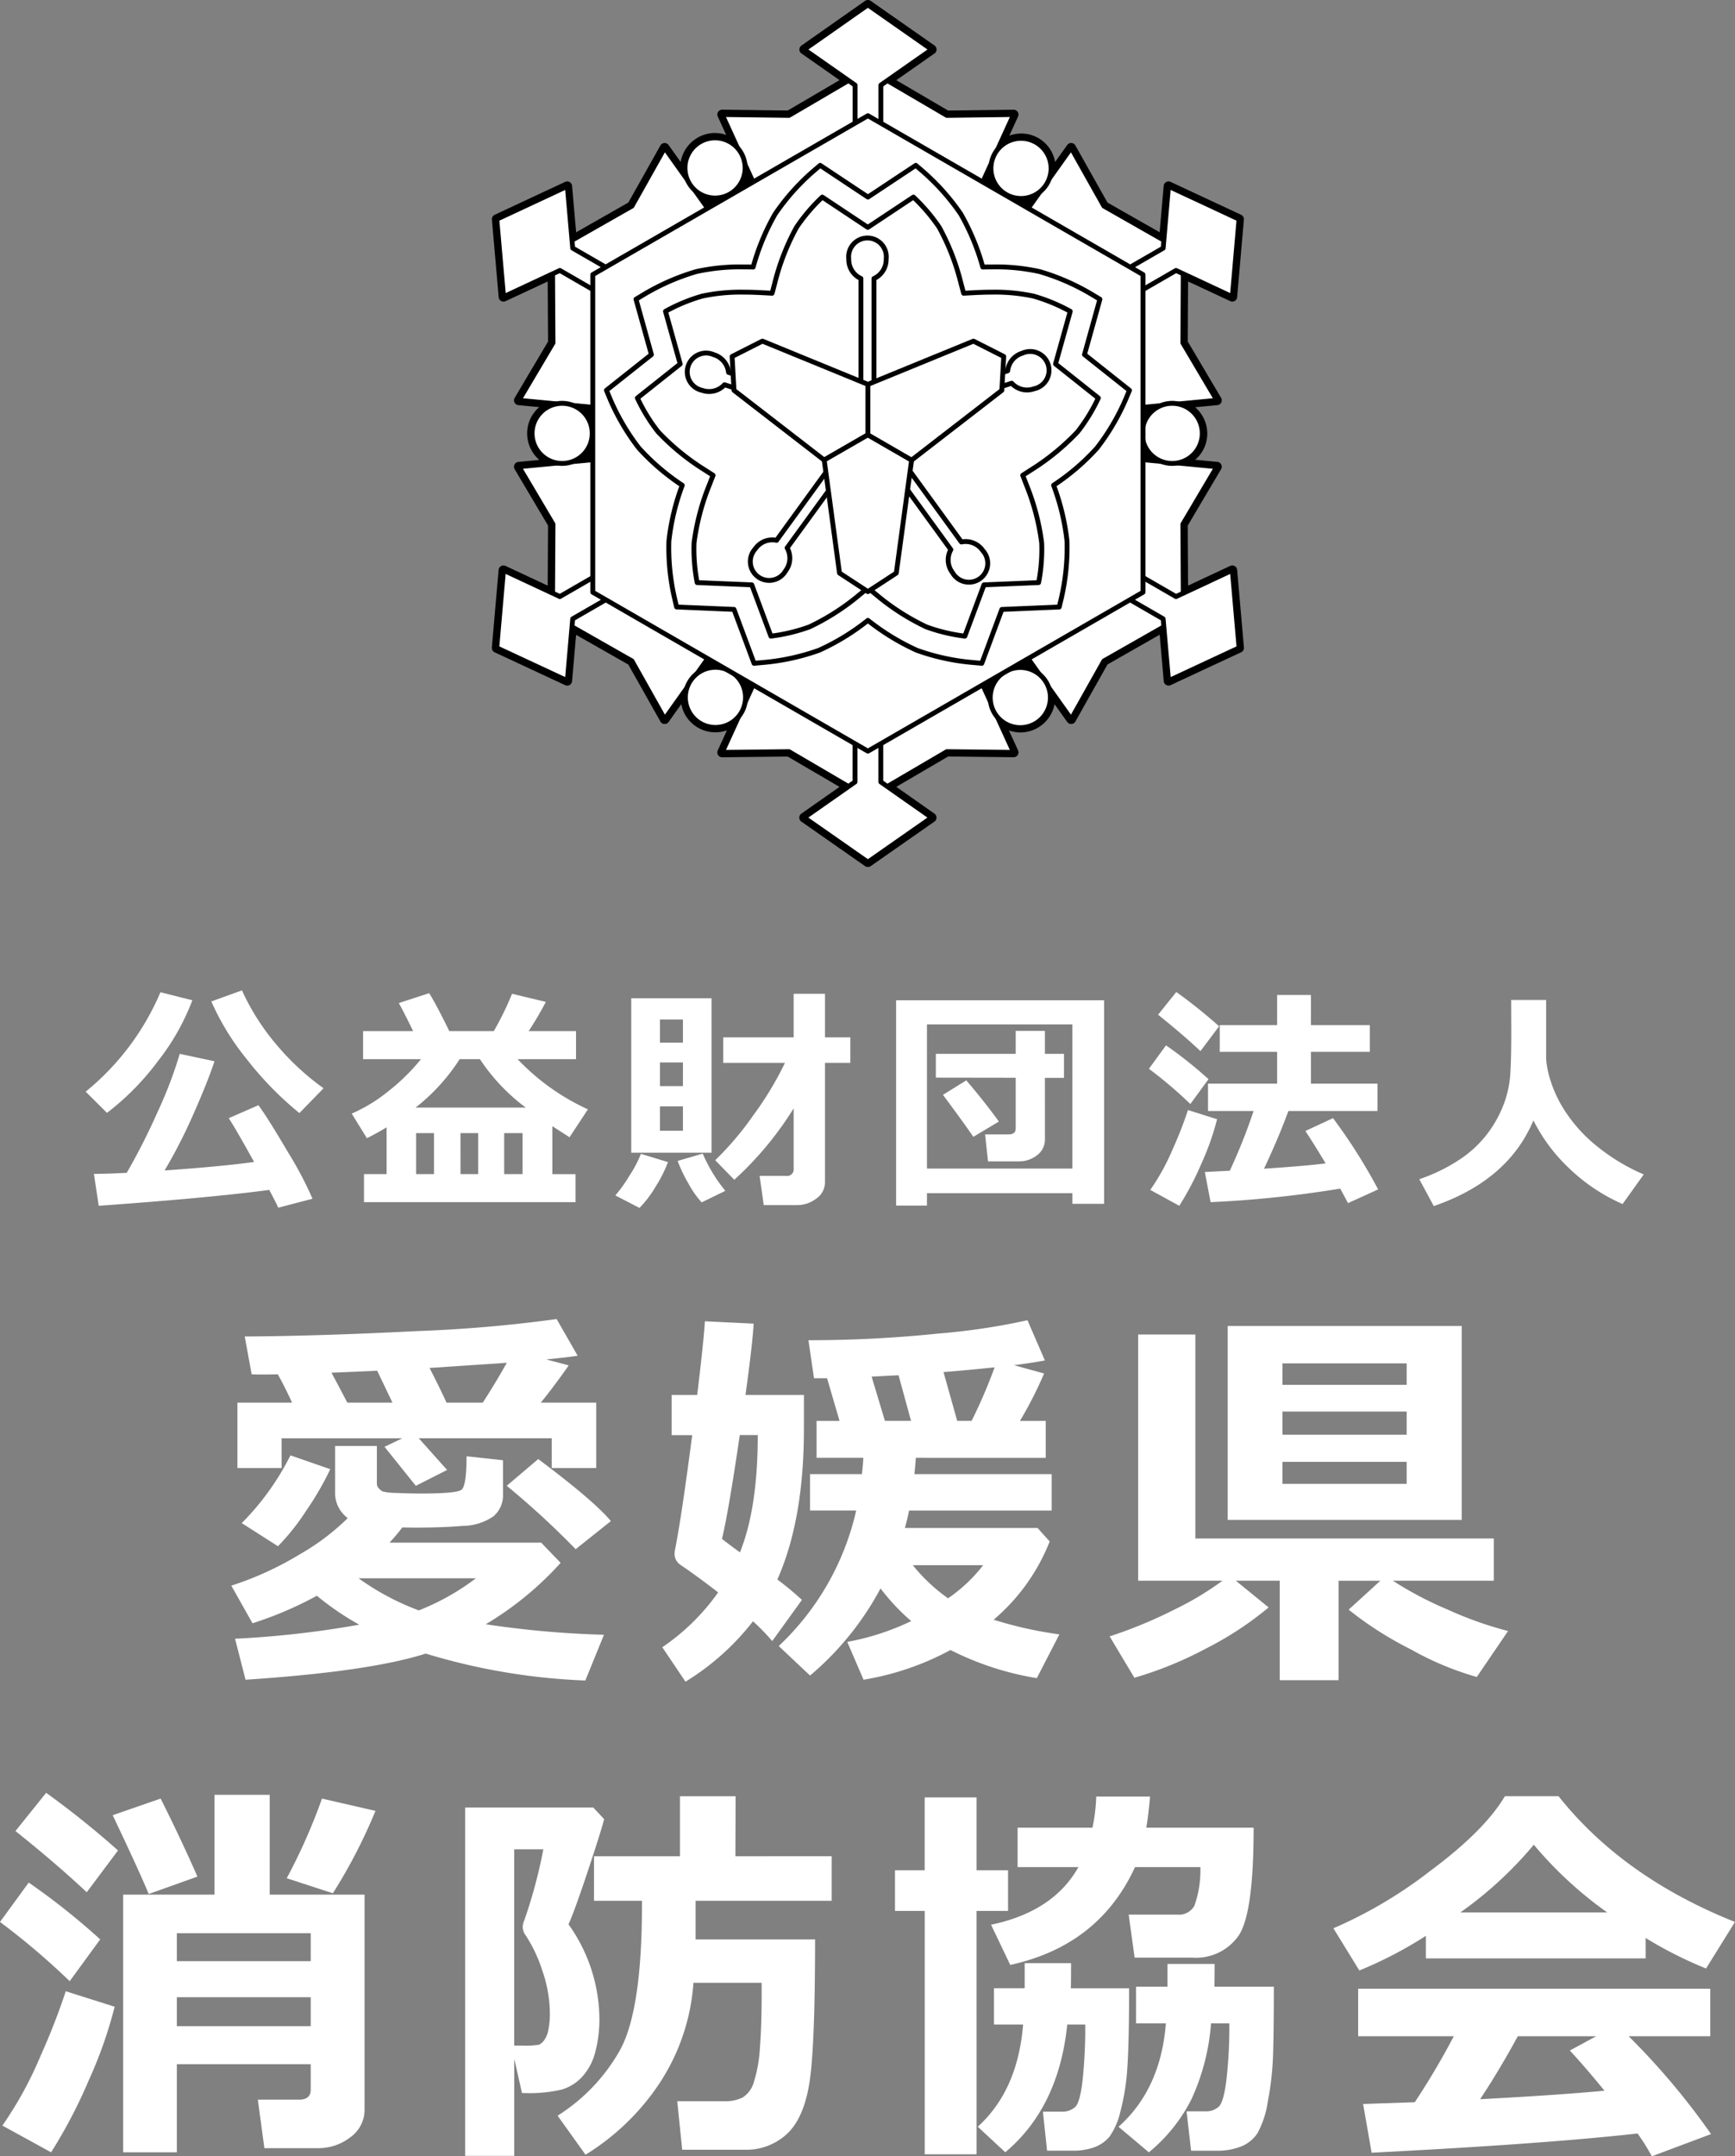
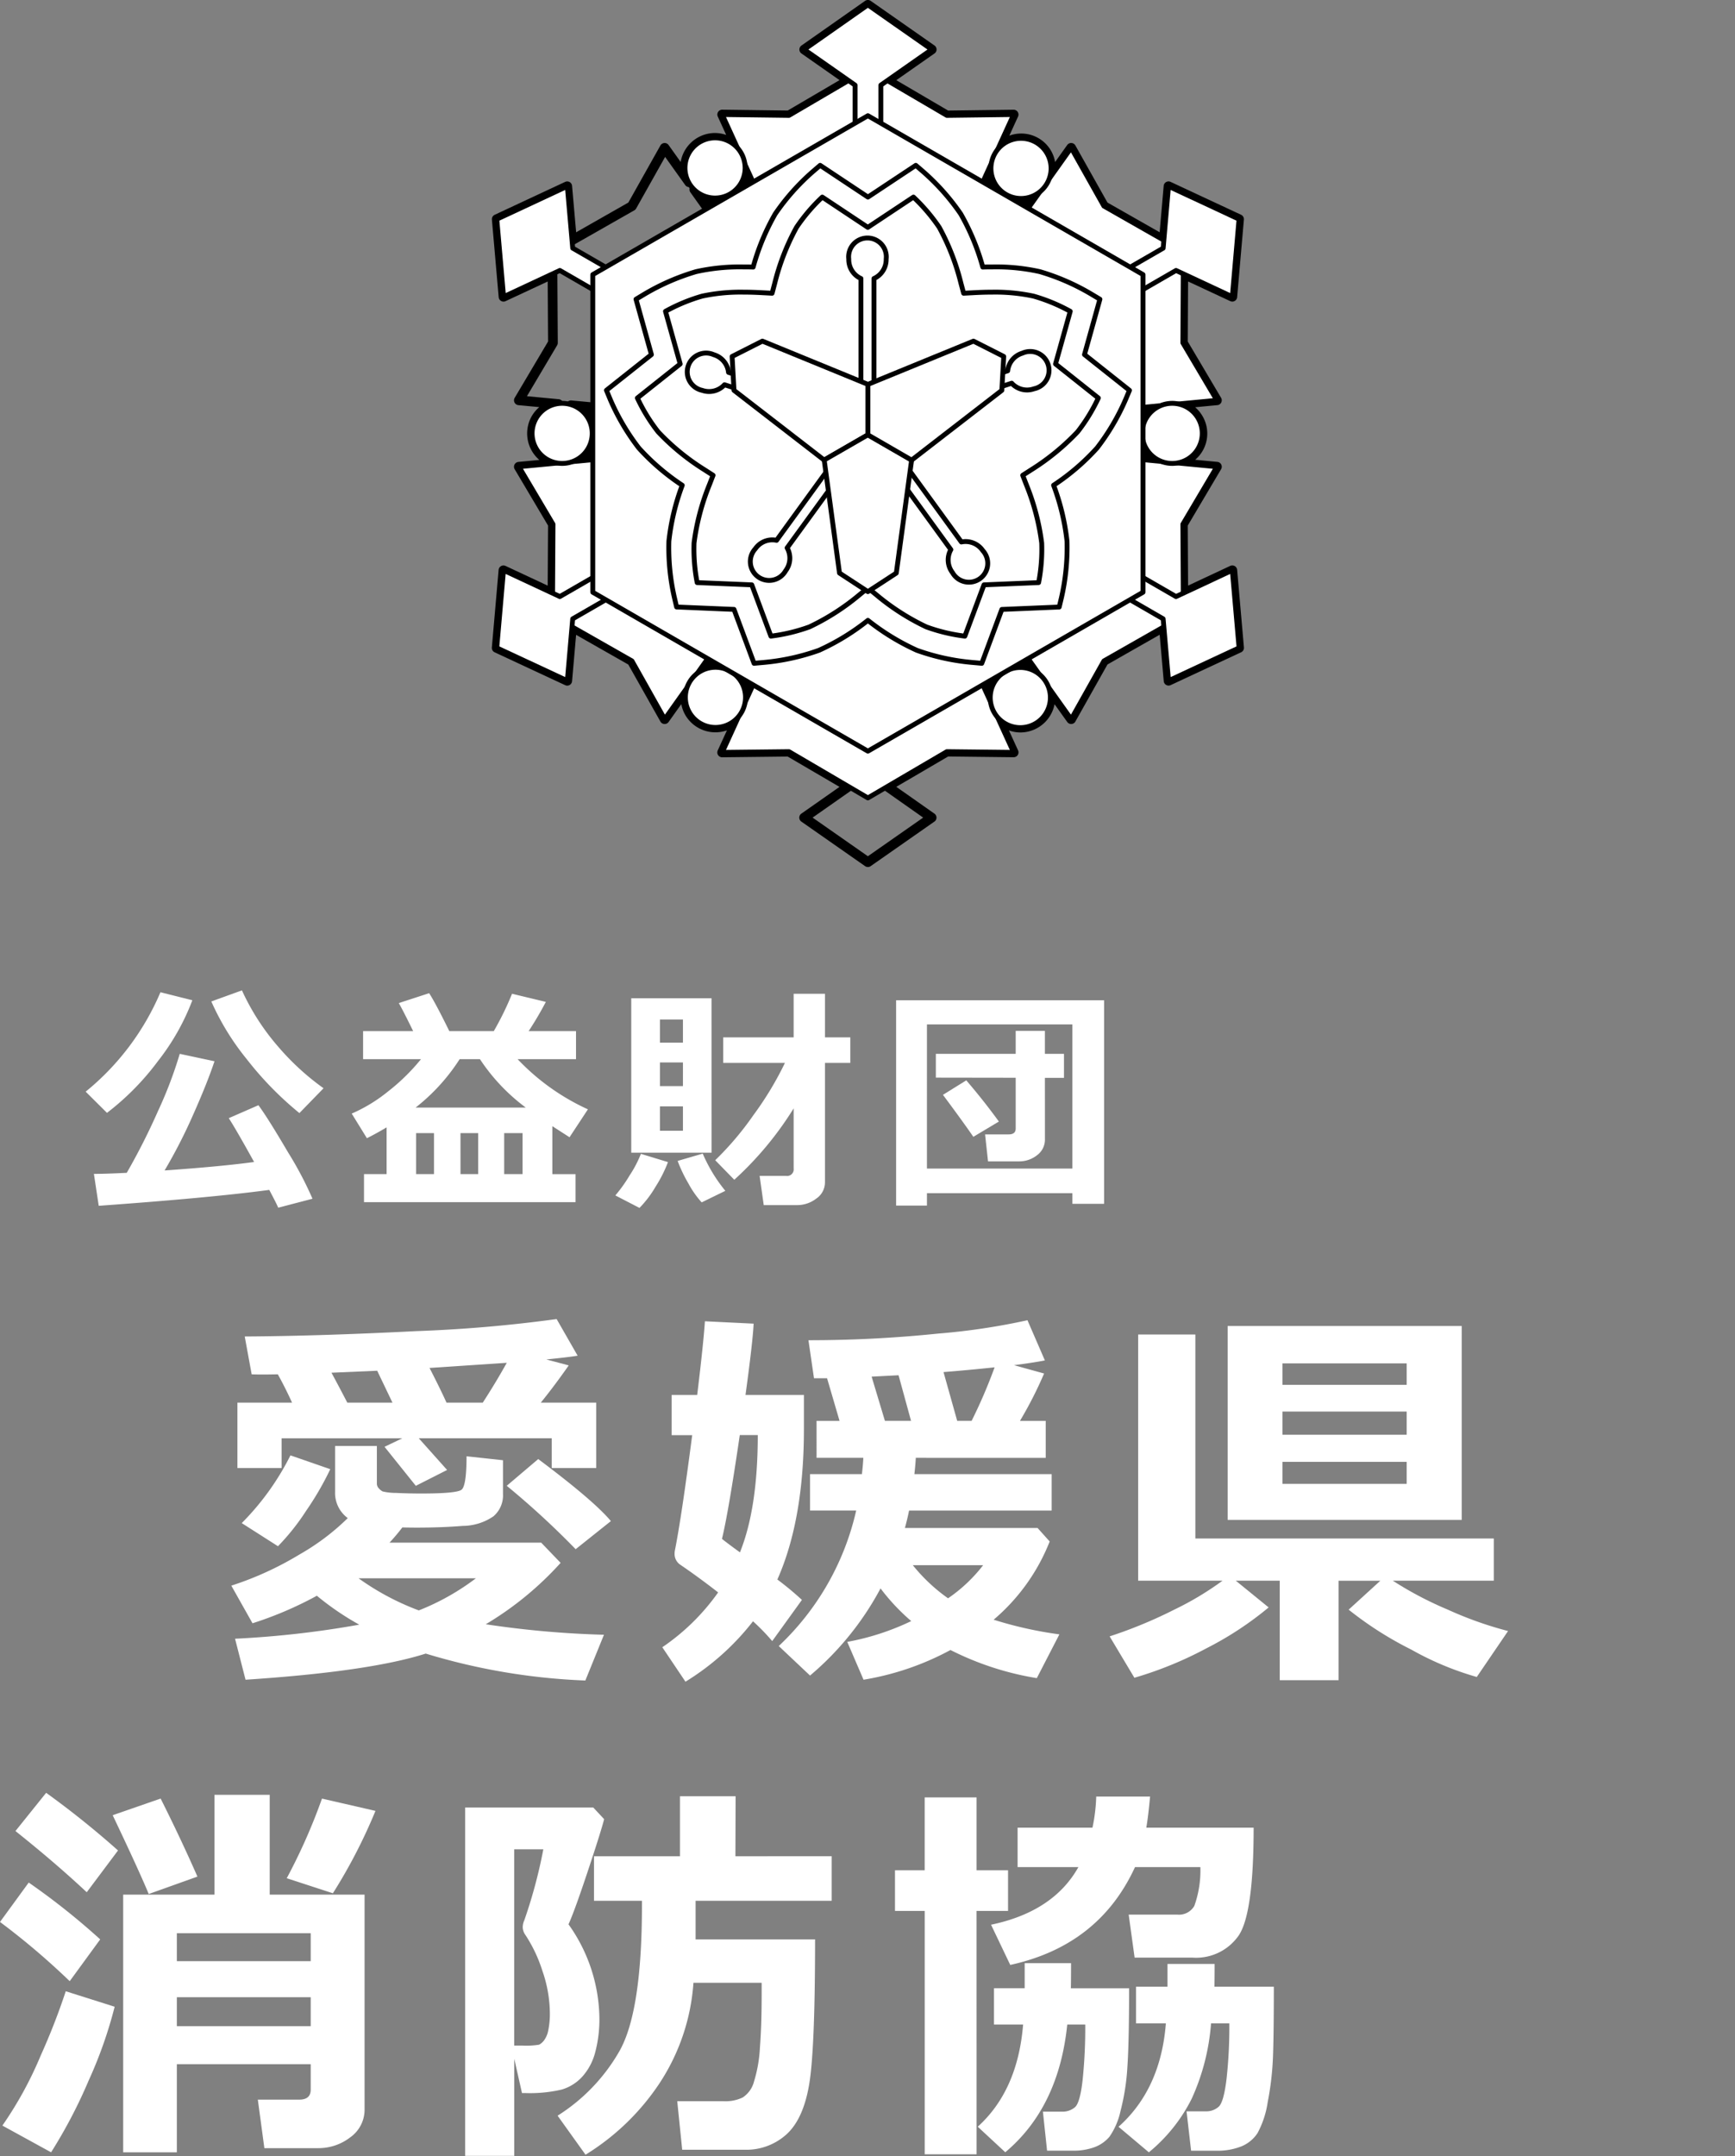
<svg xmlns="http://www.w3.org/2000/svg" width="202.567" height="251.701" viewBox="0 0 202.567 251.701">
  <rect x="0" y="0" width="202.567" height="251.701" fill="#808080" stroke="none" />
  <g id="logo" transform="translate(-39 -46.433)">
    <g id="グループ_118" data-name="グループ 118">
      <g id="グループ_108" data-name="グループ 108" transform="translate(49 162.037)">
        <path id="パス_468" data-name="パス 468" d="M151.737,87.941a26.833,26.833,0,0,1-4,7.081,30.507,30.507,0,0,1-5.967,6.064l-2.489-2.475a30.1,30.1,0,0,0,8.731-11.605Zm8.979,22.138q-6.724.907-19.91,1.856l-.564-3.726q1.389,0,3.836-.124a76.383,76.383,0,0,0,3.624-7.157,48.926,48.926,0,0,0,2.564-6.731l4.056.866q-.852,2.558-2.5,6.257a60.5,60.5,0,0,1-3.327,6.49q6.641-.467,10.45-.99-2.132-3.85-2.957-5.115l3.465-1.512q1.114,1.512,3.451,5.493a41.825,41.825,0,0,1,2.86,5.425l-4,1.045Q161.541,111.633,160.716,110.079Zm6.339-11.867-2.819,2.9a39.037,39.037,0,0,1-6.153-6.3,29.678,29.678,0,0,1-4.132-6.731l3.575-1.292a27.244,27.244,0,0,0,4.317,6.669A29.56,29.56,0,0,0,167.054,98.212Z" transform="translate(-139.279 -86.786)" fill="#fff" />
        <path id="パス_469" data-name="パス 469" d="M226.546,111.828h-24.7v-3.273h2.64V103.1q-1.155.688-2.3,1.265l-1.774-2.874a18.372,18.372,0,0,0,4.243-2.585,23.635,23.635,0,0,0,3.843-3.767H201.74V91.862h5.844q-1.21-2.475-1.678-3.272l3.548-1.155q.77,1.2,2.351,4.427H217a34.808,34.808,0,0,0,2.131-4.359l3.946.949a39.389,39.389,0,0,1-2.007,3.41H226.6v3.273h-6.821a26.332,26.332,0,0,0,8.209,5.858l-2.145,3.259-2.007-1.292v5.6h2.709Zm-18.673-11.042h12.857a22.437,22.437,0,0,1-5.349-5.651h-2.365A22.772,22.772,0,0,1,207.873,100.787Zm.055,7.769h2.09V103.77h-2.09Zm5.184,0h2.062V103.77h-2.062Zm5.1,0h2.145V103.77h-2.145Z" transform="translate(-169.348 -87.105)" fill="#fff" />
        <path id="パス_470" data-name="パス 470" d="M267.114,107.219a15.6,15.6,0,0,1-1.45,2.874,12.619,12.619,0,0,1-1.877,2.475l-2.819-1.458a16.911,16.911,0,0,0,1.671-2.344,13.324,13.324,0,0,0,1.313-2.51Zm5.088-1.1h-9.377V88.093H272.2Zm-3.341-12.843v-2.7h-2.682v2.7Zm-2.682,5.074h2.682V95.586h-2.682Zm2.682,2.365h-2.682v2.846h2.682Zm4.95,9.859-2.764,1.348a11.152,11.152,0,0,1-1.547-2.207,16.749,16.749,0,0,1-1.258-2.633l2.929-.853A18.039,18.039,0,0,0,273.811,110.574Zm7.975-9.625a39.061,39.061,0,0,1-6.93,8.333L272.628,107a35.285,35.285,0,0,0,4.448-5.246,38.282,38.282,0,0,0,3.692-6.112h-7.205V92.658h8.223V87.57h3.658v5.088H288.4v2.984h-2.956v13.915a2.291,2.291,0,0,1-1.031,1.932,3.62,3.62,0,0,1-2.159.75h-3.96l-.481-3.41h3.094a.766.766,0,0,0,.88-.853Z" transform="translate(-199.125 -87.172)" fill="#fff" />
        <path id="パス_471" data-name="パス 471" d="M346.05,111.582H329.069v1.444h-3.6V89.059h24.283V112.82h-3.7Zm-16.982-2.874H346.05V91.878H329.069Zm13.777-3.4a2.252,2.252,0,0,1-.907,1.829,3.343,3.343,0,0,1-2.159.729H336.2l-.344-3.149h2.764q.811,0,.811-.688V98.107l-9.323-.014V95.315h9.323V92.634h3.41v2.681h2.228V98.12h-2.228Zm-5.376-2.09L334.486,105q-1.2-1.746-3.548-4.9l2.723-1.691Q335.682,100.761,337.47,103.222Z" transform="translate(-230.845 -87.904)" fill="#fff" />
-         <path id="パス_472" data-name="パス 472" d="M390.508,97.34l-2.117,2.9a50.46,50.46,0,0,0-4.84-4.111l1.994-2.737A48.531,48.531,0,0,1,390.508,97.34Zm1,4.675a30.384,30.384,0,0,1-1.808,5.129,34.559,34.559,0,0,1-2.606,4.977l-3.382-1.856a26.2,26.2,0,0,0,2.668-4.875,45.769,45.769,0,0,0,1.732-4.448Zm.234-10.849-2.173,2.9q-2.172-2.035-4.95-4.249l2.131-2.654A61.957,61.957,0,0,1,391.746,91.166Zm14.135,18.948a128.8,128.8,0,0,1-15.125,1.582l-.674-3.52,2.915-.151a64.885,64.885,0,0,0,2.777-6.971h-5.321v-3.19h8.071V94.15h-6.7V91.029h6.7v-3.52h3.946v3.52h6.876V94.15h-6.876v3.713h7.769v3.19h-10.4q-1.142,3.121-2.846,6.738,4.784-.316,7.191-.619-1.361-2.282-2.365-3.782l3.231-1.5a64.3,64.3,0,0,1,5.267,8.319l-3.52,1.6Q406.4,111.049,405.882,110.114Z" transform="translate(-259.411 -86.972)" fill="#fff" />
-         <path id="パス_473" data-name="パス 473" d="M458.992,103.057q-2.943,7.012-11.633,10l-1.691-3.135a20.368,20.368,0,0,0,4.716-2.3,13.3,13.3,0,0,0,3.183-2.943,13.788,13.788,0,0,0,1.87-3.279,12.291,12.291,0,0,0,.811-3.245q.158-1.575.159-5.535L456.393,89h4.084v6.889a10.612,10.612,0,0,0,.5,2.482,14.446,14.446,0,0,0,1.87,3.844,17.428,17.428,0,0,0,3.72,3.981,22.955,22.955,0,0,0,5.307,3.169L469.4,112.82a21.386,21.386,0,0,1-6.394-4.324A19.888,19.888,0,0,1,458.992,103.057Z" transform="translate(-289.96 -87.877)" fill="#fff" />
      </g>
      <g id="グループ_117" data-name="グループ 117" transform="translate(66 200.405)">
        <path id="パス_474" data-name="パス 474" d="M157.888,186.606q-.647.855-1.5,1.78H174.1l2.266,2.358a37.788,37.788,0,0,1-8.74,7.167,112.814,112.814,0,0,0,13.8,1.225l-2.173,5.341a73.443,73.443,0,0,1-18.635-3.144q-6.566,2.1-21.039,3.052l-1.225-4.786a112.85,112.85,0,0,0,14.5-1.642,32.417,32.417,0,0,1-4.947-3.375,42.744,42.744,0,0,1-7.514,3.214l-2.474-4.393a37.648,37.648,0,0,0,7.965-3.641,27.172,27.172,0,0,0,5.63-4.243,3.651,3.651,0,0,1-1.48-3.1V177.1h4.879v4.416a.784.784,0,0,0,.231.532,1.566,1.566,0,0,0,.44.358,6.881,6.881,0,0,0,1.584.174q1.375.069,2.925.069,4.115,0,4.7-.439t.59-3.908l4.254.462v3.93a3.211,3.211,0,0,1-1.11,2.613,6.4,6.4,0,0,1-3.583,1.121q-2.474.2-5.364.2Q158.79,186.629,157.888,186.606ZM145.01,172.04q-.856-1.873-1.664-3.306-1.018.023-1.78.023t-1.272-.023l-.809-4.416q8.6-.046,20-.624a163.535,163.535,0,0,0,16.416-1.41l2.451,4.277q-1.133.185-3.653.439l2.613.694q-1.665,2.381-3.26,4.347h6.473v7.63h-5.2V176.2H159.807l3.306,3.7-3.653,1.85-3.653-4.555,2.081-.994h-14.1v3.468h-5.156v-7.63Zm4.462,7.768a34.774,34.774,0,0,1-2.8,4.832,26.471,26.471,0,0,1-3.306,4.162l-4.231-2.7a30.481,30.481,0,0,0,5.687-7.907Zm.139-11.26q.671,1.226,1.85,3.491h5.271l-1.78-3.722Zm10.2,27.745a28.005,28.005,0,0,0,6.659-3.746H152.779A30.042,30.042,0,0,0,159.807,196.293Zm3.237-24.254h4.231q1.5-2.311,2.8-4.647l-9.017.6Q162.3,170.4,163.044,172.04Zm19.19,13.826-4.116,3.283a97.763,97.763,0,0,0-8.046-7.4l3.676-3.121Q180.245,183.484,182.234,185.866Z" transform="translate(-137.912 -162.283)" fill="#fff" />
        <path id="パス_475" data-name="パス 475" d="M253.475,175.249q0,10.589-3.1,17.571a35.572,35.572,0,0,1,2.867,2.381l-3.469,4.809a23.668,23.668,0,0,0-2.243-2.312,29.472,29.472,0,0,1-7.884,7.051l-2.705-4.022a25.543,25.543,0,0,0,6.52-6.4q-2.288-1.78-4.393-3.213a1.507,1.507,0,0,1-.693-1.295,2.223,2.223,0,0,1,.046-.439q.763-3.838,2.011-13.41h-2.4v-4.693h2.983q.739-6.1.9-8.6l5.688.277q-.093,2.058-.948,8.323h6.82Zm-7.468,14.4q2.08-5.155,2.081-13.687h-2.1q-1.341,9.11-2.081,12.115Q244.573,188.613,246.007,189.653Zm20.53-11.029q-.023.6-.162,1.9H282.4v4.254H265.752q-.185.925-.485,2.035h15.491l1.411,1.572a23.052,23.052,0,0,1-6.543,9.132,45.679,45.679,0,0,0,7.676,1.711l-2.636,5.109a34.536,34.536,0,0,1-10.08-3.283,32.3,32.3,0,0,1-10.15,3.468l-1.9-4.416a29.406,29.406,0,0,0,7.468-2.428,24.12,24.12,0,0,1-3.583-3.815,34.556,34.556,0,0,1-8.231,10.173l-3.653-3.445a31.177,31.177,0,0,0,9.04-15.815h-5.387V180.52h6.057q.139-1.225.162-1.9h-5.457V174.3h2.682l-1.457-4.971h-1.526l-.647-4.439a147.139,147.139,0,0,0,15.132-.775,77.487,77.487,0,0,0,10.439-1.56l2.034,4.693q-1.434.277-3.607.555l3.514.971A46.052,46.052,0,0,1,278.7,174.3h3.006v4.323Zm-5.156-9.48,1.549,5.156h3.051l-1.456-5.318Zm8.925,25.872a17.912,17.912,0,0,0,4.092-3.861h-8.208A20.312,20.312,0,0,0,270.307,195.017Zm1.064-20.715h1.687a60.225,60.225,0,0,0,2.682-6.243q-3.075.324-5.965.555Z" transform="translate(-186.615 -162.417)" fill="#fff" />
        <path id="パス_476" data-name="パス 476" d="M358.272,196.729a38.963,38.963,0,0,1-7.317,4.8,43.727,43.727,0,0,1-8.358,3.41l-2.89-4.832a53.251,53.251,0,0,0,7.526-3.11,35.8,35.8,0,0,0,5.653-3.387h-9.85V164.869h6.681v23.814H384.56v4.925H372.769a41.336,41.336,0,0,0,6.416,3.376,43.071,43.071,0,0,0,7.04,2.5l-3.653,5.364a35.175,35.175,0,0,1-7.653-3.2,41.083,41.083,0,0,1-7.306-4.659l3.7-3.376h-4.878v11.606h-6.867V193.608h-5.132Zm22.542-10.219H353.487V163.875h27.328Zm-6.427-15.768v-2.5h-14.5v2.5Zm-14.5,5.826h14.5v-2.705h-14.5Zm14.5,3.168h-14.5V182.3h14.5Z" transform="translate(-237.154 -163.066)" fill="#fff" />
      </g>
      <g id="グループ_116" data-name="グループ 116" transform="translate(39 255.709)">
        <path id="パス_477" data-name="パス 477" d="M454.485,179.3l-3.56,4.879a85.046,85.046,0,0,0-8.139-6.913l3.353-4.6A81.742,81.742,0,0,1,454.485,179.3Zm1.688,7.861a51.044,51.044,0,0,1-3.04,8.624,58.243,58.243,0,0,1-4.382,8.37l-5.687-3.121a43.945,43.945,0,0,0,4.485-8.2,76.758,76.758,0,0,0,2.914-7.479Zm.393-18.242-3.653,4.878q-3.654-3.421-8.323-7.144l3.584-4.462A104.129,104.129,0,0,1,456.566,168.92Zm9.271,3.052-5.688,2.034q-1.063-2.59-4.207-9.2l5.6-1.942Q463.941,167.648,465.837,171.972Zm13.225,21.895H463.433v10.288h-6.266V174.076h10.659V162.423h6.45v11.653h11.075v25.016a3.956,3.956,0,0,1-1.676,3.318,6.069,6.069,0,0,1-3.734,1.26h-6.289l-.763-5.664h4.832q1.34,0,1.341-1.156Zm0-12.023v-3.26H463.433v3.26Zm-15.629,7.583h15.629v-3.375H463.433ZM486.622,164.3a62.436,62.436,0,0,1-4.971,9.618l-5.387-1.757a68.052,68.052,0,0,0,4.115-9.295Z" transform="translate(-442.786 -162.192)" fill="#fff" />
        <path id="パス_478" data-name="パス 478" d="M565.874,165.647q-.394,1.526-1.942,6.173t-2.22,6.1a19.192,19.192,0,0,1,3.607,10.89,14.947,14.947,0,0,1-.5,4.092,6.787,6.787,0,0,1-1.514,2.821,5.262,5.262,0,0,1-2.4,1.491,16.264,16.264,0,0,1-4.231.405h-.393l-.9-4v11.329h-5.734V164.283H564.6Zm-10.5,26.427h.924a9.244,9.244,0,0,0,1.977-.1,1.735,1.735,0,0,0,.567-.485,2.844,2.844,0,0,0,.509-1.2,9.532,9.532,0,0,0,.185-2.046,15.386,15.386,0,0,0-.867-4.878,16.848,16.848,0,0,0-2.023-4.254,1.554,1.554,0,0,1-.277-.879,1.938,1.938,0,0,1,.185-.786,57.956,57.956,0,0,0,2.219-8.277h-3.4Zm21.178-16.9v4.508H590.5q0,12.693-.67,16.809t-2.647,5.93a6.993,6.993,0,0,1-4.913,1.815h-7.283l-.578-5.664h5.457a4.643,4.643,0,0,0,2.185-.439,3.171,3.171,0,0,0,1.318-1.85,16.315,16.315,0,0,0,.694-4q.2-2.589.2-6.08v-1.457H576.3a24.344,24.344,0,0,1-3.988,11.769,27.91,27.91,0,0,1-8.612,8.3l-3.26-4.555a21.526,21.526,0,0,0,7.167-7.445q2.682-4.6,2.682-17.155v-.485h-5.6v-5.2h10.034v-7.006h6.5l-.023,7.006H592.44v5.2Z" transform="translate(-495.338 -162.572)" fill="#fff" />
        <path id="パス_479" data-name="パス 479" d="M657.928,204.811H651.87V176.4H648.4v-4.74h3.468v-8.508h6.058v8.508H661.6v4.74h-3.676ZM668.956,182.5q0,2.1-.023,2.936h6.8q0,6.243-.2,9.179a26.261,26.261,0,0,1-.8,5.133,8.369,8.369,0,0,1-1.295,3.017,4.21,4.21,0,0,1-1.769,1.225,7.174,7.174,0,0,1-2.531.4h-2.982l-.486-4.555h2.243a2.217,2.217,0,0,0,1.5-.52q.6-.521.9-3.237a59.3,59.3,0,0,0,.3-6.416h-2.1q-.993,9.665-7.236,14.912l-3.214-2.982q4.671-4.232,5.295-11.93h-3.4v-4.231h3.584V182.5Zm9.225-19.444q-.207,2.266-.439,3.63h12.531q0,9.942-1.723,12.554a6.048,6.048,0,0,1-5.445,2.612h-6.728l-.693-5.017h5.687a2.069,2.069,0,0,0,1.977-1.017,12.26,12.26,0,0,0,.706-4.532h-7.63q-4.208,9.155-14.566,11.421l-2.243-4.693q7.283-1.526,10.2-6.728h-7.1v-4.6h8.74a19.991,19.991,0,0,0,.439-3.63Zm7.537,19.537q0,1.8-.023,2.658h6.936q0,5.5-.1,8.185a34.228,34.228,0,0,1-.613,5.272,10.976,10.976,0,0,1-1.19,3.63,4.109,4.109,0,0,1-1.884,1.548,7.537,7.537,0,0,1-2.936.509h-2.936l-.531-4.6h2.243a2.147,2.147,0,0,0,1.515-.543q.589-.543.913-3.26a55.613,55.613,0,0,0,.324-6.462H685.3a25.787,25.787,0,0,1-2.266,8.809,19.2,19.2,0,0,1-4.994,6.242L674.5,201.6q4.925-4.393,5.526-12.069H676.54v-4.278h3.676v-2.658Z" transform="translate(-543.907 -162.617)" fill="#fff" />
-         <path id="パス_480" data-name="パス 480" d="M785.578,181.9H759.914v-2.636a47.469,47.469,0,0,1-7.768,4.046l-3.028-4.925a52.242,52.242,0,0,0,11.317-6.705q6.347-4.716,8.705-8.716H775.4q7.513,9.456,20.6,14.682l-3.376,5.433a48.053,48.053,0,0,1-7.051-3.56Zm-.948,20.438q-10.982,1.226-31.051,2.243l-.994-5.687,6.034-.208a88.608,88.608,0,0,0,4.555-7.7H752.007v-5.549h41.108v5.549h-9.526a83.386,83.386,0,0,1,9.618,11.421L786.294,205A24.063,24.063,0,0,0,784.63,202.339Zm-20.693-25.8h17.156a45.492,45.492,0,0,1-8.578-7.907A44.959,44.959,0,0,1,763.937,176.537Zm2.312,21.8q9.132-.486,14.519-.994-2.266-2.775-4.046-4.694l3.075-1.664h-9.155Q768.607,194.756,766.249,198.339Z" transform="translate(-593.438 -162.572)" fill="#fff" />
      </g>
    </g>
    <g id="グループ_115" data-name="グループ 115" transform="translate(58.599 -113.865)">
      <path id="パス_481" data-name="パス 481" d="M125.068,235.924l-.791-9.057-5.727,2.678-.044-8.054,3.973-6.712-4.684-.447a3.454,3.454,0,0,0,2.5-5.2,3.43,3.43,0,0,0-2.5-1.663l4.684-.444-3.973-6.708.044-8.05,5.727,2.669.787-9.053-8.234-3.842-.547,6.3-7-3.985-3.822-6.8-2.694,3.785a3.449,3.449,0,0,0-5.972-3.4l1.95-4.269-7.8.1L84,169.7l5.18-3.626-7.45-5.212L74.3,166.077l5.171,3.617-6.951,4.074-7.8-.1,1.847,4.037a3.46,3.46,0,0,0-2.678-1.316,3.51,3.51,0,0,0-3.51,3.51,3.355,3.355,0,0,0,.484,1.671L58,177.558l-3.821,6.8-7,3.985-.552-6.3-8.23,3.842.791,9.053,5.72-2.669.049,8.05-3.978,6.708,4.61.436a3.45,3.45,0,0,0-2.6,1.671,3.5,3.5,0,0,0,1.279,4.793,3.594,3.594,0,0,0,1.263.423l-4.553.432,3.978,6.712-.049,8.054-5.727-2.678-.788,9.057,8.235,3.837.547-6.291,7,3.981L58,244.245l2.706-3.8a3.454,3.454,0,0,0,.184,3.014,3.5,3.5,0,0,0,4.793,1.283,3.413,3.413,0,0,0,.983-.864l-1.951,4.252,7.8-.088,6.951,4.065-5.18,3.631,7.443,5.2,7.442-5.2L84,252.1l6.947-4.065,7.8.088-1.982-4.332a3.427,3.427,0,0,0,2.758,1.44,3.51,3.51,0,0,0,3.51-3.51,3.378,3.378,0,0,0-.256-1.243l2.686,3.764,3.822-6.794,7-3.989.552,6.3Zm-11.216-21.969V211.55a3.5,3.5,0,0,0,.369,1.091,3.457,3.457,0,0,0,1.935,1.538Zm1.655-6.107a3.451,3.451,0,0,0-1.655,2.366V207.84l2.319-.216A3.27,3.27,0,0,0,115.506,207.848ZM97.856,183a3.471,3.471,0,0,0,4.089-.5l-1.5,2.107-5.3-3.055,1.116-2.425A3.459,3.459,0,0,0,97.856,183Zm-33.968.42A3.513,3.513,0,0,0,67.4,179.9a3.2,3.2,0,0,0-.132-.659l1.052,2.3-5.3,3.062-1.555-2.187A3.476,3.476,0,0,0,63.887,183.417Zm-16.1,24.431a3.031,3.031,0,0,0-.727-.244l2.55.236v6.115l-2.51.24a3.44,3.44,0,0,0,1.975-1.554A3.509,3.509,0,0,0,47.787,207.848Zm14.39,30.81a3.1,3.1,0,0,0-.524.467l1.38-1.941,2.7,1.562A3.481,3.481,0,0,0,62.177,238.657Zm4.793,1.286a3.4,3.4,0,0,0-.871-.982l2.227,1.28-.988,2.166A3.477,3.477,0,0,0,66.969,239.944Zm29.047,1.78a3.271,3.271,0,0,0,.152.763l-1.023-2.245L98.1,238.53A3.5,3.5,0,0,0,96.016,241.724Zm3.51-3.506a3.462,3.462,0,0,0-1.351.272l2.262-1.306,1.375,1.93A3.45,3.45,0,0,0,99.526,238.218Z" fill="none" stroke="#000" stroke-linecap="round" stroke-linejoin="round" stroke-width="1.134" />
      <g id="グループ_114" data-name="グループ 114" transform="translate(38.401 160.865)">
        <g id="グループ_110" data-name="グループ 110" transform="translate(2.586 7.507)">
          <path id="パス_482" data-name="パス 482" d="M88.341,173.025l-9.217-5.4-9.214,5.4-7.8-.1,17.012,37.229,17.02-37.229Z" transform="translate(-38.38 -167.629)" fill="#fff" stroke="#000" stroke-linecap="round" stroke-linejoin="round" stroke-width="0.567" />
-           <path id="パス_483" data-name="パス 483" d="M53.926,182.7l-9.281,5.284.064,10.68-3.977,6.708,40.743,3.876L57.747,175.9Z" transform="translate(-40.731 -166.719)" fill="#fff" stroke="#000" stroke-linecap="round" stroke-linejoin="round" stroke-width="0.567" />
          <path id="パス_484" data-name="パス 484" d="M44.709,216.533l-.064,10.676,9.281,5.284,3.821,6.795,23.727-33.344-40.743,3.877Z" transform="translate(-40.731 -163.415)" fill="#fff" stroke="#000" stroke-linecap="round" stroke-linejoin="round" stroke-width="0.567" />
          <path id="パス_485" data-name="パス 485" d="M104.994,182.7l9.277,5.284-.06,10.68,3.973,6.708-40.747,3.876L101.173,175.9Z" transform="translate(-36.695 -166.719)" fill="#fff" stroke="#000" stroke-linecap="round" stroke-linejoin="round" stroke-width="0.567" />
          <path id="パス_486" data-name="パス 486" d="M114.212,216.533l.06,10.676-9.277,5.284-3.821,6.795L77.438,205.944l40.747,3.877Z" transform="translate(-36.695 -163.415)" fill="#fff" stroke="#000" stroke-linecap="round" stroke-linejoin="round" stroke-width="0.567" />
          <path id="パス_487" data-name="パス 487" d="M69.91,243.082l9.214,5.4,9.217-5.4,7.8.088-17.02-37.226L62.111,243.17Z" transform="translate(-38.38 -163.415)" fill="#fff" stroke="#000" stroke-linecap="round" stroke-linejoin="round" stroke-width="0.567" />
        </g>
        <g id="グループ_111" data-name="グループ 111">
          <path id="パス_488" data-name="パス 488" d="M85.625,166.078l-7.451-5.212-7.435,5.212,5.94,4.157V210.9h3.006V170.235Z" transform="translate(-34.845 -160.865)" fill="#fff" stroke="#000" stroke-linecap="round" stroke-linejoin="round" stroke-width="0.567" />
          <path id="パス_489" data-name="パス 489" d="M46.635,179.944l-8.23,3.841.792,9.054,6.567-3.07,35.215,20.338,1.5-2.607L47.267,187.167Z" transform="translate(-38.401 -158.767)" fill="#fff" stroke="#000" stroke-linecap="round" stroke-linejoin="round" stroke-width="0.567" />
          <path id="パス_490" data-name="パス 490" d="M39.189,222.037l-.788,9.058,8.234,3.836.631-7.226L82.482,207.38l-1.5-2.6L45.764,225.107Z" transform="translate(-38.401 -156.036)" fill="#fff" stroke="#000" stroke-linecap="round" stroke-linejoin="round" stroke-width="0.567" />
          <path id="パス_491" data-name="パス 491" d="M112.61,179.944l8.234,3.841-.787,9.054-6.571-3.07L78.271,210.107l-1.5-2.607,35.215-20.333Z" transform="translate(-34.182 -158.767)" fill="#fff" stroke="#000" stroke-linecap="round" stroke-linejoin="round" stroke-width="0.567" />
          <path id="パス_492" data-name="パス 492" d="M120.057,222.037l.791,9.058-8.234,3.836-.631-7.226L76.768,207.38l1.5-2.6,35.215,20.329Z" transform="translate(-34.182 -156.036)" fill="#fff" stroke="#000" stroke-linecap="round" stroke-linejoin="round" stroke-width="0.567" />
-           <path id="パス_493" data-name="パス 493" d="M70.732,250.776l7.443,5.2,7.443-5.2-5.936-4.161V205.951h-3.01v40.664Z" transform="translate(-34.846 -155.907)" fill="#fff" stroke="#000" stroke-linecap="round" stroke-linejoin="round" stroke-width="0.567" />
        </g>
        <path id="パス_494" data-name="パス 494" d="M65.219,178.365a3.51,3.51,0,1,1-3.51-3.51A3.513,3.513,0,0,1,65.219,178.365Z" transform="translate(-36.224 -159.327)" fill="#fff" stroke="#000" stroke-linecap="round" stroke-linejoin="round" stroke-width="0.567" />
        <path id="パス_495" data-name="パス 495" d="M47.378,203.239a3.508,3.508,0,1,1-4.788,1.283A3.509,3.509,0,0,1,47.378,203.239Z" transform="translate(-37.993 -156.257)" fill="#fff" stroke="#000" stroke-linecap="round" stroke-linejoin="round" stroke-width="0.567" />
        <path id="パス_496" data-name="パス 496" d="M59.995,231a3.51,3.51,0,1,1-1.283,4.8A3.516,3.516,0,0,1,59.995,231Z" transform="translate(-36.219 -153.204)" fill="#fff" stroke="#000" stroke-linecap="round" stroke-linejoin="round" stroke-width="0.567" />
        <path id="パス_497" data-name="パス 497" d="M108.041,203.239a3.508,3.508,0,1,0,4.788,1.283A3.508,3.508,0,0,0,108.041,203.239Z" transform="translate(-30.936 -156.257)" fill="#fff" stroke="#000" stroke-linecap="round" stroke-linejoin="round" stroke-width="0.567" />
        <path id="パス_498" data-name="パス 498" d="M95.645,175.374a3.509,3.509,0,1,0,1.286,4.793A3.509,3.509,0,0,0,95.645,175.374Z" transform="translate(-32.685 -159.322)" fill="#fff" stroke="#000" stroke-linecap="round" stroke-linejoin="round" stroke-width="0.567" />
        <path id="パス_499" data-name="パス 499" d="M90.308,234.06a3.51,3.51,0,1,1,3.51,3.51A3.506,3.506,0,0,1,90.308,234.06Z" transform="translate(-32.693 -153.201)" fill="#fff" stroke="#000" stroke-linecap="round" stroke-linejoin="round" stroke-width="0.567" />
        <path id="パス_500" data-name="パス 500" d="M80.62,246.7,48.5,228.15V191.069L80.62,172.522l32.121,18.547V228.15Z" transform="translate(-37.291 -159.583)" fill="#fff" stroke="#000" stroke-linecap="round" stroke-linejoin="round" stroke-width="0.567" />
        <path id="パス_501" data-name="パス 501" d="M67.168,235.867l-2.339-6.288-6.7-.283-.256-1.092a26.182,26.182,0,0,1-.647-6.583,26.713,26.713,0,0,1,1.563-6.531,26.633,26.633,0,0,1-5.073-4.349,26.385,26.385,0,0,1-3.349-5.7L49.936,204l5.252-4.165-1.8-6.463.956-.575a26.538,26.538,0,0,1,6.067-2.647,23.484,23.484,0,0,1,5.557-.547c.36,0,.728,0,1.1.016a26.706,26.706,0,0,1,2.571-6.2,26.014,26.014,0,0,1,4.4-4.948l.848-.728,5.58,3.706,5.588-3.706.848.728a26.341,26.341,0,0,1,4.4,4.948,27.064,27.064,0,0,1,2.574,6.2c.367-.016.735-.016,1.094-.016a23.376,23.376,0,0,1,5.553.547,26.288,26.288,0,0,1,6.063,2.647l.963.575-1.8,6.463,5.252,4.172-.432,1.029a26.332,26.332,0,0,1-3.353,5.7,26.265,26.265,0,0,1-5.073,4.349,26.764,26.764,0,0,1,1.567,6.531,26.33,26.33,0,0,1-.648,6.583L102.8,229.3l-6.7.283-2.338,6.288-1.116-.1a25.689,25.689,0,0,1-6.468-1.419,27.19,27.19,0,0,1-5.715-3.494,26.828,26.828,0,0,1-5.709,3.494,26.084,26.084,0,0,1-6.471,1.419l-1.114.1Zm13.294-8.794.935.759a27.121,27.121,0,0,0,5.888,3.789,20.31,20.31,0,0,0,4.5,1.079l2.231-5.987,6.379-.264a20.408,20.408,0,0,0,.36-4.62,27.252,27.252,0,0,0-1.783-6.783l-.435-1.123,1.011-.648a27.573,27.573,0,0,0,5.4-4.425,20.612,20.612,0,0,0,2.421-3.948l-5-3.973,1.718-6.144a20.429,20.429,0,0,0-4.289-1.776,21.393,21.393,0,0,0-4.841-.463c-.7,0-1.41.023-2.126.063l-1.191.064-.312-1.163a27.109,27.109,0,0,0-2.539-6.534,21.078,21.078,0,0,0-3.009-3.526l-5.325,3.534-5.317-3.534a20.714,20.714,0,0,0-3.006,3.526,27.179,27.179,0,0,0-2.546,6.534l-.307,1.163-1.2-.064c-.711-.04-1.423-.063-2.119-.063a21.415,21.415,0,0,0-4.845.463,20.46,20.46,0,0,0-4.285,1.776l1.718,6.144-5,3.973a20.456,20.456,0,0,0,2.422,3.948,27.228,27.228,0,0,0,5.408,4.425l1.008.648-.435,1.123a27.184,27.184,0,0,0-1.787,6.783,20.588,20.588,0,0,0,.364,4.62l6.379.264,2.23,5.987a20.667,20.667,0,0,0,4.5-1.079,27.266,27.266,0,0,0,5.892-3.789l.928-.759Z" transform="translate(-37.133 -159.01)" fill="none" stroke="#000" stroke-linecap="round" stroke-linejoin="round" stroke-width="0.567" />
        <g id="グループ_112" data-name="グループ 112" transform="translate(22.253 27.241)">
          <path id="パス_502" data-name="パス 502" d="M79.794,187.841a2.2,2.2,0,1,0-4.369,0,2.426,2.426,0,0,0,1.423,2.271V206.36h1.518V190.112A2.43,2.43,0,0,0,79.794,187.841Z" transform="translate(-56.583 -185.407)" fill="none" stroke="#000" stroke-linecap="round" stroke-linejoin="round" stroke-width="0.567" />
          <path id="パス_503" data-name="パス 503" d="M96.746,201.666a2.2,2.2,0,1,0-1.354-4.158,2.426,2.426,0,0,0-1.719,2.06l-15.456,5.024.472,1.443,15.452-5.02A2.423,2.423,0,0,0,96.746,201.666Z" transform="translate(-56.276 -184.091)" fill="none" stroke="#000" stroke-linecap="round" stroke-linejoin="round" stroke-width="0.567" />
          <path id="パス_504" data-name="パス 504" d="M87.3,222.228a2.2,2.2,0,1,0,3.539-2.566,2.433,2.433,0,0,0-2.5-1.008l-9.549-13.139-1.227.891,9.549,13.139A2.439,2.439,0,0,0,87.3,222.228Z" transform="translate(-56.348 -183.196)" fill="none" stroke="#000" stroke-linecap="round" stroke-linejoin="round" stroke-width="0.567" />
          <path id="パス_505" data-name="パス 505" d="M61.535,197.671a2.2,2.2,0,1,0-1.355,4.16,2.438,2.438,0,0,0,2.606-.655l15.453,5.013.472-1.439-15.457-5.02A2.424,2.424,0,0,0,61.535,197.671Z" transform="translate(-58.45 -184.073)" fill="none" stroke="#000" stroke-linecap="round" stroke-linejoin="round" stroke-width="0.567" />
          <path id="パス_506" data-name="パス 506" d="M65.64,219.477a2.2,2.2,0,1,0,3.537,2.571,2.445,2.445,0,0,0,.184-2.686l9.549-13.135-1.231-.895-9.549,13.147A2.414,2.414,0,0,0,65.64,219.477Z" transform="translate(-57.715 -183.216)" fill="none" stroke="#000" stroke-linecap="round" stroke-linejoin="round" stroke-width="0.567" />
        </g>
        <g id="グループ_113" data-name="グループ 113" transform="translate(27.477 39.252)">
          <path id="パス_507" data-name="パス 507" d="M66.693,196.228l12.315,5.048v5.892l-5.1,2.95-10.532-8.143-.22-3.956Z" transform="translate(-63.156 -196.228)" fill="#fff" stroke="#000" stroke-linecap="round" stroke-linejoin="round" stroke-width="0.567" />
          <path id="パス_508" data-name="パス 508" d="M74.629,222.221l-1.787-13.2,5.1-2.938,5.108,2.938-1.79,13.2-3.318,2.166Z" transform="translate(-62.091 -195.144)" fill="#fff" stroke="#000" stroke-linecap="round" stroke-linejoin="round" stroke-width="0.567" />
          <path id="パス_509" data-name="パス 509" d="M93.075,201.976l-10.533,8.143-5.1-2.95,0-5.892,12.323-5.048,3.534,1.791Z" transform="translate(-61.586 -196.228)" fill="#fff" stroke="#000" stroke-linecap="round" stroke-linejoin="round" stroke-width="0.567" />
        </g>
      </g>
    </g>
  </g>
</svg>